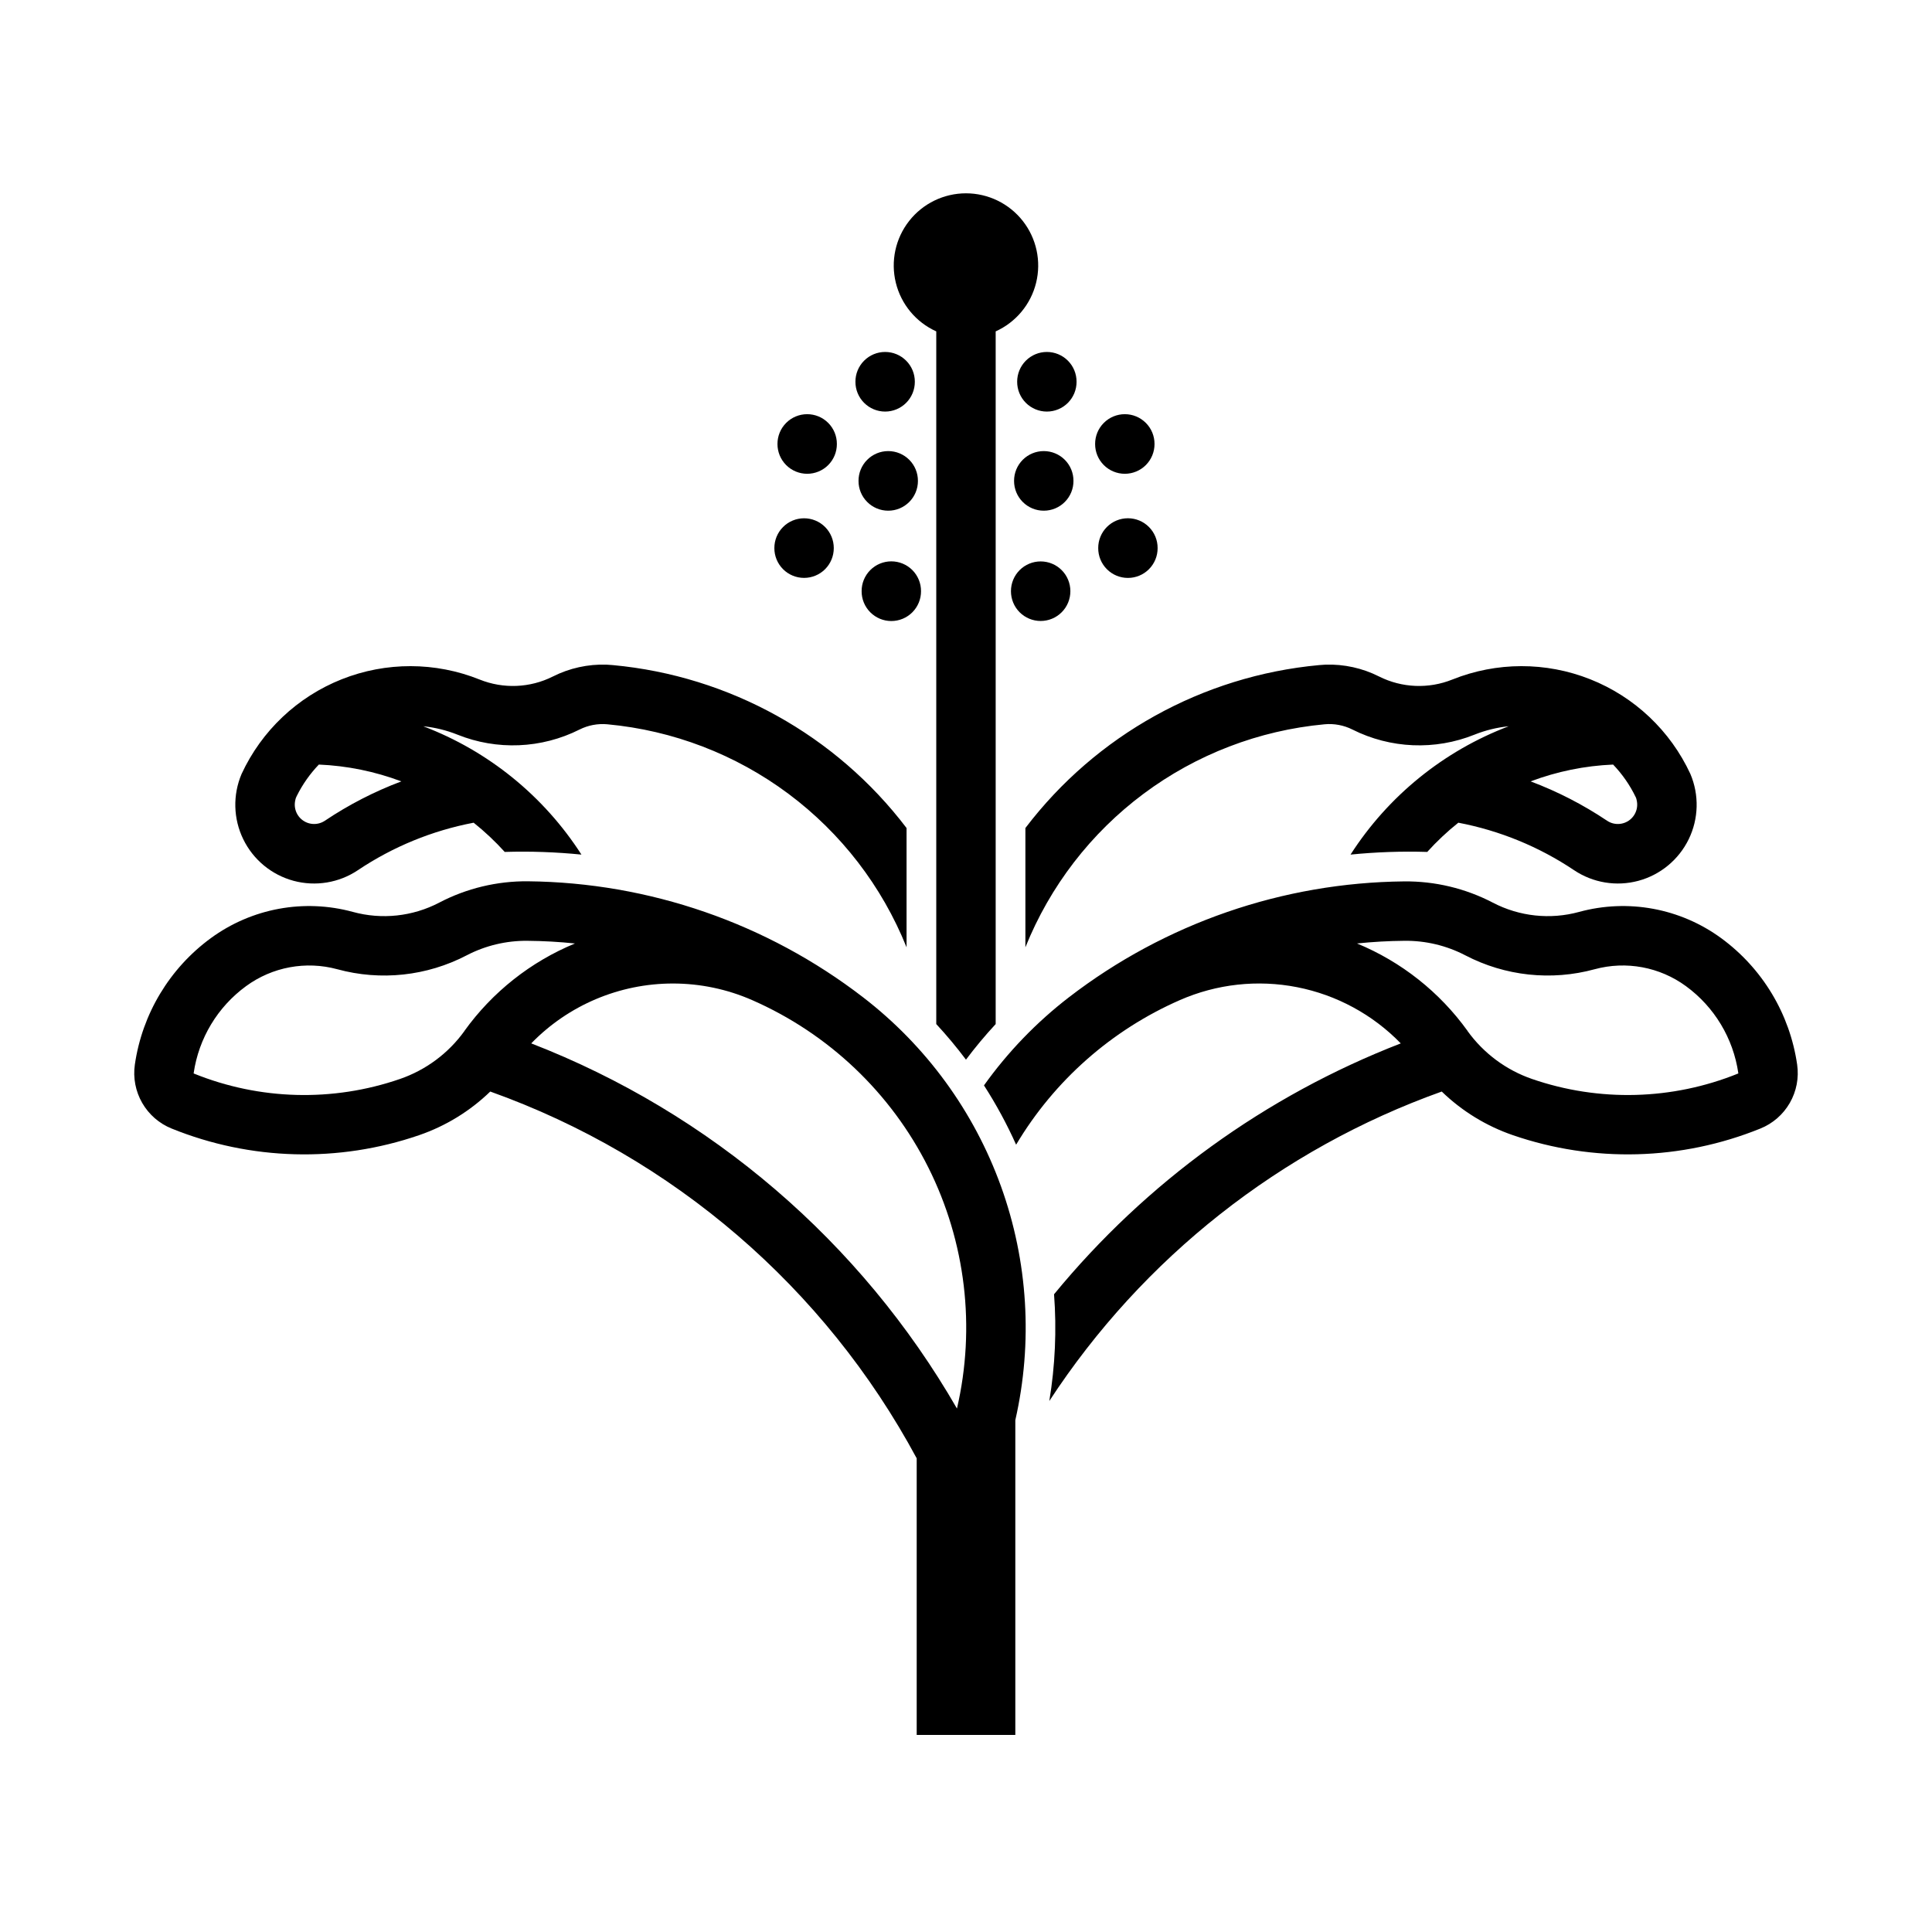
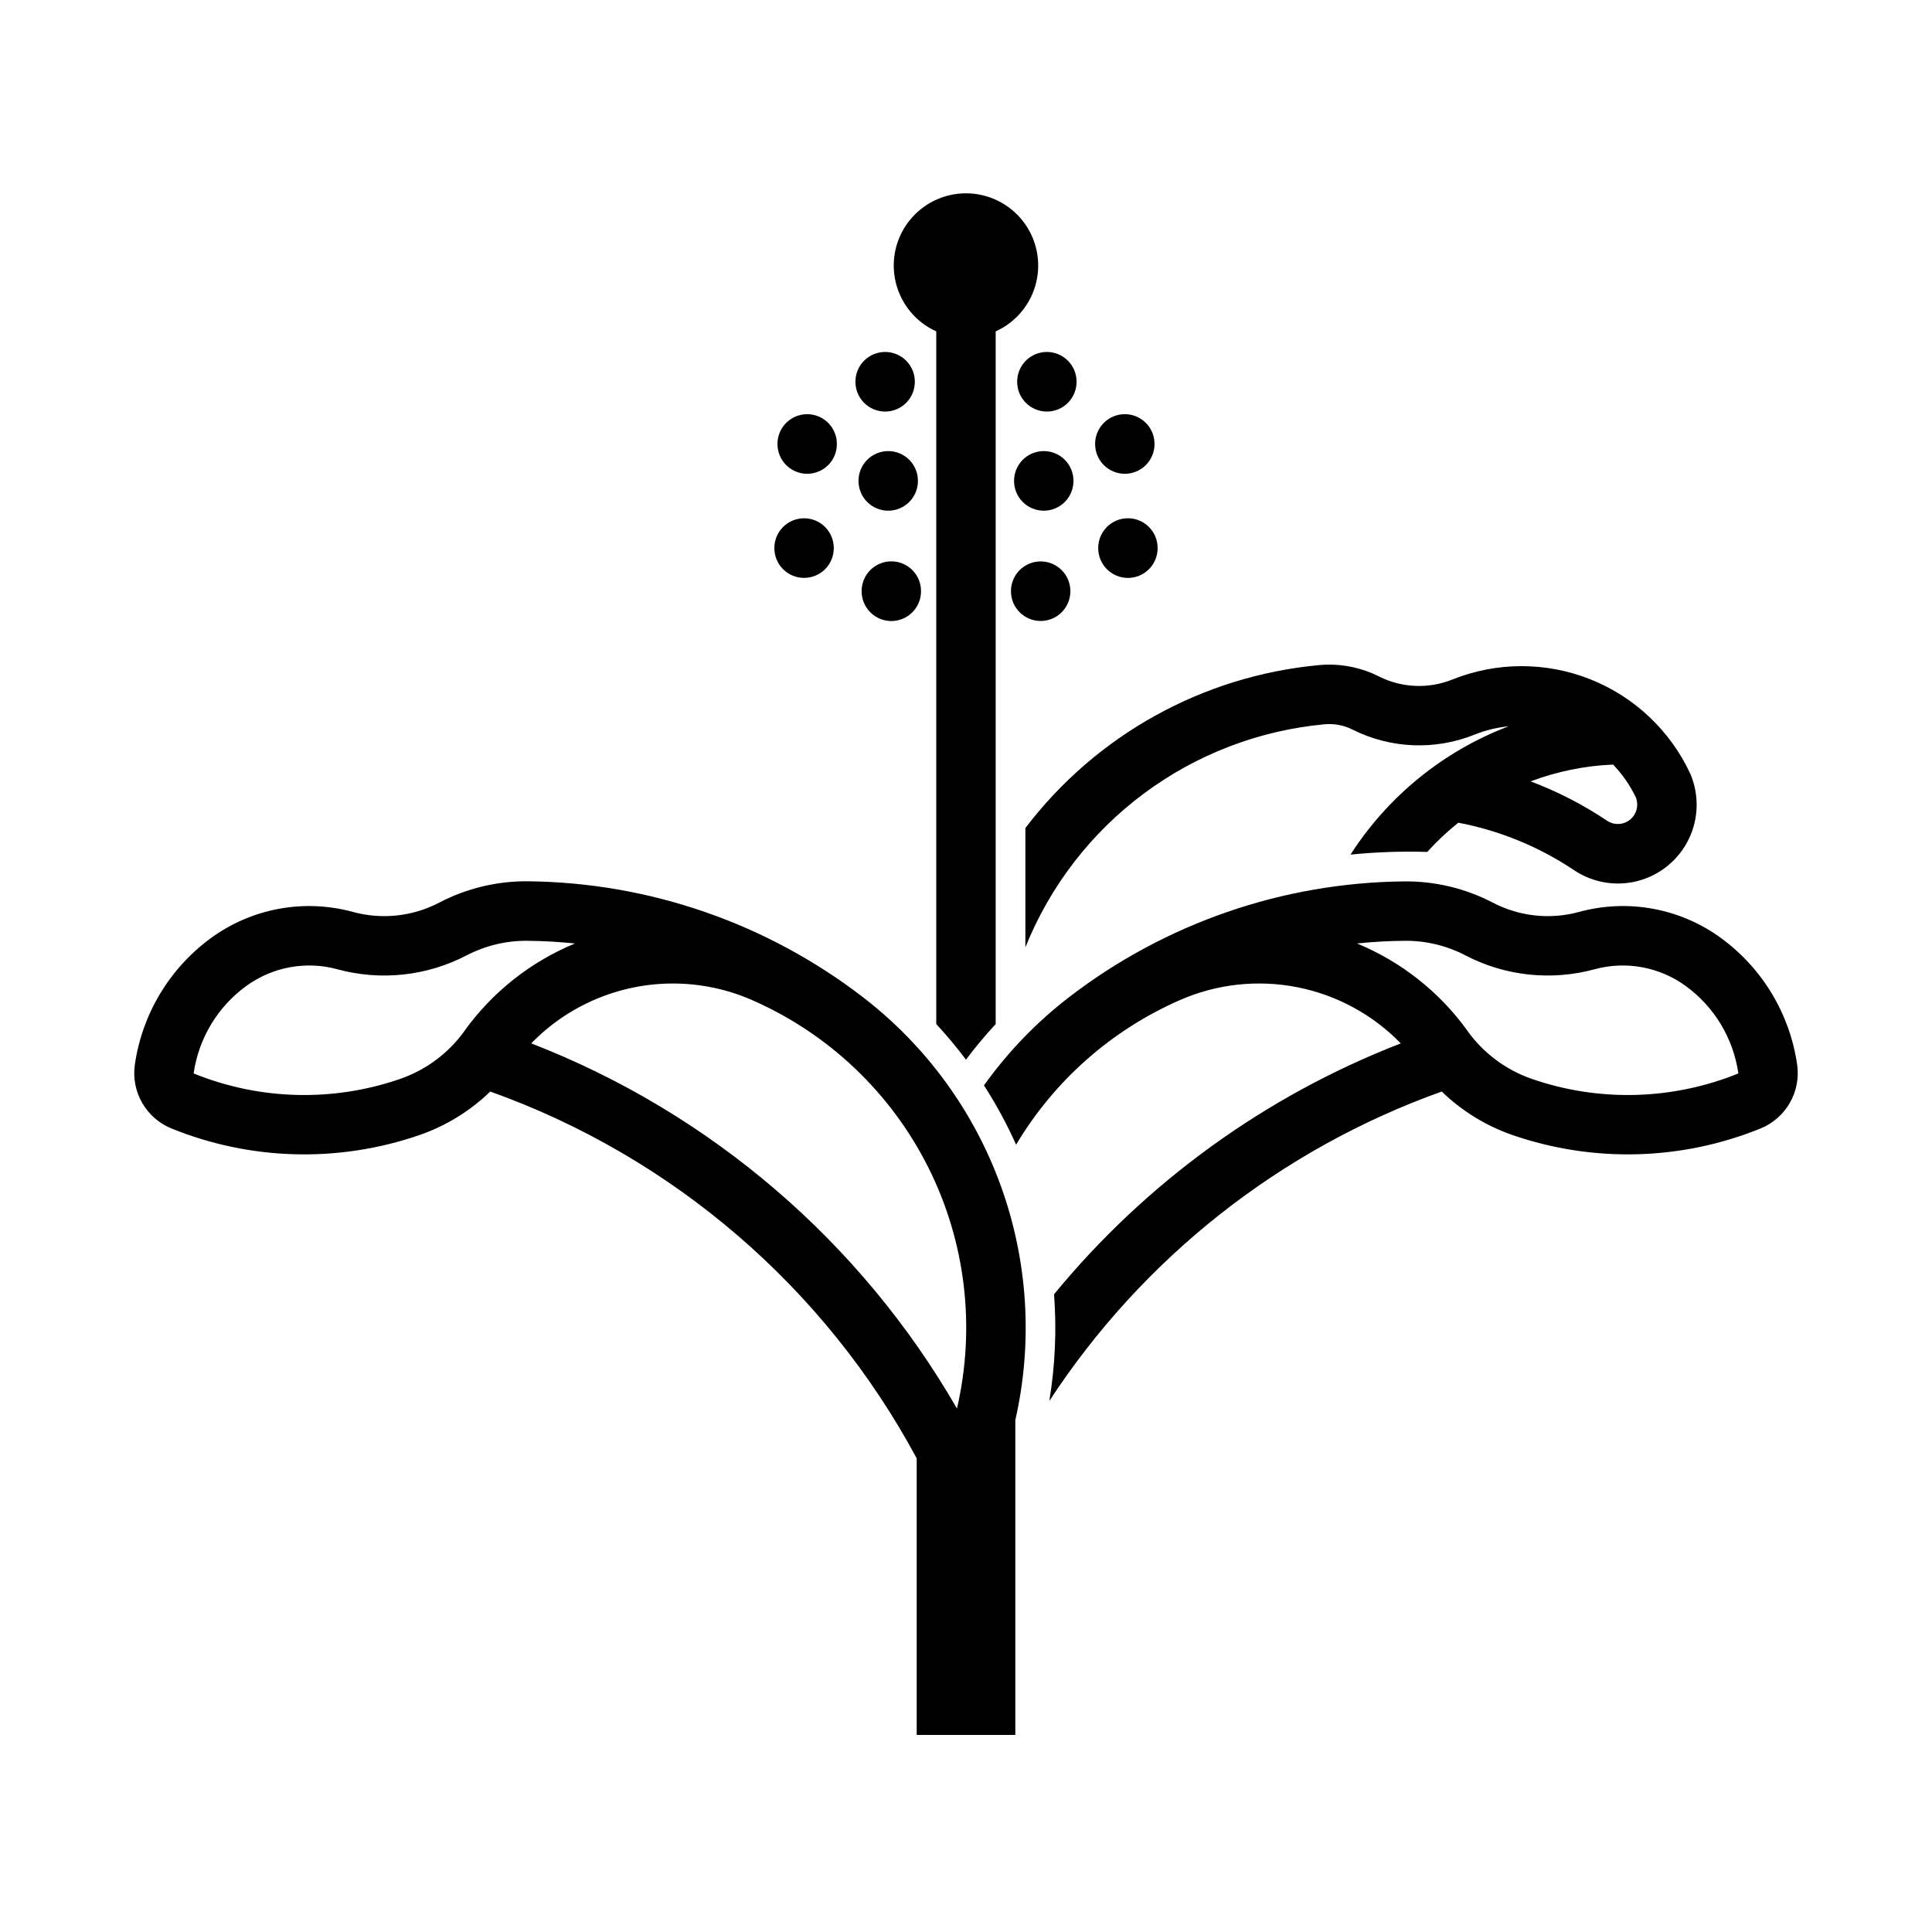
<svg xmlns="http://www.w3.org/2000/svg" fill="#000000" width="800px" height="800px" version="1.1" viewBox="144 144 512 512">
  <g>
    <path d="m283.92 377.55c-8.188-0.078-16.27 1.863-23.523 5.656-7.043 3.68-15.215 4.559-22.879 2.461-12.949-3.535-26.805-0.977-37.641 6.949-10.945 8.012-18.203 20.094-20.141 33.52-0.504 3.508 0.184 7.082 1.949 10.152 1.77 3.074 4.516 5.465 7.801 6.789 20.934 8.48 44.23 9.102 65.59 1.754 7.055-2.426 13.488-6.375 18.848-11.562 48.398 17.301 88.664 51.934 113.01 97.203v73.309h26.137v-83.426c4.68-20.59 3.363-42.086-3.793-61.949s-19.848-37.262-36.582-50.137c-25.469-19.605-56.633-30.391-88.773-30.719zm-0.156 15.773c4.211 0.035 8.422 0.273 12.609 0.707-11.738 4.844-21.891 12.875-29.305 23.188v0.031c-4.25 5.898-10.223 10.332-17.098 12.699-17.773 6.121-37.16 5.609-54.582-1.445h-0.031c0.004-0.012 0.004-0.02 0-0.031h-0.031c0.004-0.008 0.004-0.02 0-0.031 0.004-0.008 0.004-0.02 0-0.031 0.004-0.008 0.004-0.02 0-0.031 1.344-9.227 6.34-17.527 13.871-23.031 6.961-5.102 15.871-6.754 24.199-4.488 11.484 3.137 23.73 1.816 34.285-3.691 4.965-2.582 10.488-3.902 16.082-3.844zm38.562 11.316c7.231 0 14.379 1.496 21 4.398 20.254 8.879 36.766 24.559 46.676 44.324s12.602 42.375 7.602 63.918c-25.465-44.188-65.273-78.336-112.82-96.773 9.855-10.145 23.402-15.867 37.547-15.867z" />
    <path d="m392.12 415.39v-183.57c-5.359-2.418-9.312-7.168-10.715-12.879-1.406-5.711-0.105-11.75 3.523-16.379s9.184-7.332 15.066-7.332c5.879 0 11.434 2.703 15.062 7.332s4.93 10.668 3.523 16.379c-1.402 5.711-5.356 10.461-10.715 12.879v183.57c-2.785 3.004-5.414 6.152-7.871 9.43-2.461-3.277-5.09-6.426-7.875-9.434z" />
-     <path d="m304.73 320.14c-4.922-0.16-9.809 0.918-14.207 3.137-6.062 3.047-13.141 3.336-19.434 0.801-11.719-4.699-24.793-4.723-36.527-0.066s-21.234 13.641-26.539 25.094c-2.363 5.559-2.203 11.867 0.441 17.293 2.641 5.43 7.504 9.449 13.332 11.023 5.828 1.57 12.055 0.543 17.066-2.824 9.27-6.211 19.699-10.488 30.66-12.574 2.949 2.356 5.703 4.949 8.238 7.746 6.785-0.207 13.574 0.031 20.328 0.707-9.973-15.527-24.664-27.449-41.914-34.008 3.102 0.312 6.144 1.059 9.043 2.215 10.484 4.219 22.281 3.727 32.379-1.355 2.281-1.141 4.84-1.621 7.379-1.383 17.371 1.609 33.961 7.977 47.949 18.402 13.984 10.43 24.824 24.512 31.324 40.699v-31.609c-18.742-24.648-46.965-40.309-77.797-43.176-0.574-0.055-1.148-0.098-1.723-0.121zm-76.23 26.477c7.481 0.316 14.859 1.82 21.863 4.457-7.133 2.68-13.934 6.18-20.262 10.426-1.852 1.238-4.289 1.141-6.035-0.238-1.75-1.383-2.402-3.734-1.621-5.82-0.16 0.316-0.312 0.633-0.465 0.953l0.523-1.137c0.039-0.094 0.082-0.188 0.125-0.277 1.52-3.07 3.5-5.891 5.871-8.363z" />
    <path d="m516.08 377.58c-32.141 0.32-63.301 11.09-88.777 30.688-8.621 6.641-16.219 14.516-22.539 23.371 3.231 5.016 6.078 10.27 8.516 15.715 10.113-16.984 25.285-30.383 43.391-38.316 9.766-4.281 20.605-5.477 31.066-3.426 10.465 2.051 20.051 7.246 27.48 14.895-35.836 13.891-67.48 36.789-91.883 66.484 0.715 9.445 0.293 18.941-1.258 28.289 24.785-37.953 61.309-66.754 104-82.012 5.359 5.188 11.797 9.137 18.848 11.562 21.359 7.348 44.656 6.727 65.59-1.754 3.289-1.324 6.031-3.715 7.801-6.789 1.766-3.07 2.453-6.644 1.949-10.152-1.938-13.426-9.195-25.508-20.141-33.52-10.836-7.926-24.688-10.484-37.641-6.949-7.66 2.098-15.832 1.219-22.875-2.461-7.262-3.781-15.34-5.715-23.523-5.625zm0.152 15.742c5.594-0.059 11.117 1.262 16.082 3.844 10.555 5.508 22.801 6.828 34.285 3.691 8.332-2.266 17.238-0.613 24.203 4.488 7.527 5.504 12.523 13.805 13.867 23.031v0.031 0.031 0.031c-0.012 0.004-0.02 0.004-0.031 0v0.031h-0.031c-17.422 7.055-36.809 7.566-54.582 1.445-6.871-2.367-12.844-6.801-17.098-12.699v-0.031c-7.414-10.312-17.562-18.344-29.305-23.188 4.191-0.434 8.398-0.672 12.609-0.707z" />
    <path d="m386.44 245.17c0.008-2.09-0.816-4.102-2.297-5.582-1.477-1.484-3.481-2.316-5.574-2.316s-4.098 0.832-5.574 2.316c-1.48 1.48-2.305 3.492-2.297 5.582-0.008 2.094 0.816 4.102 2.297 5.586 1.477 1.48 3.481 2.316 5.574 2.316s4.098-0.836 5.574-2.316c1.48-1.484 2.305-3.492 2.297-5.586z" />
    <path d="m387.26 271.44c0.008-2.094-0.816-4.102-2.297-5.586-1.477-1.48-3.481-2.312-5.574-2.312s-4.098 0.832-5.574 2.312c-1.48 1.484-2.305 3.492-2.297 5.586-0.008 2.094 0.816 4.102 2.297 5.582 1.477 1.484 3.481 2.316 5.574 2.316s4.098-0.832 5.574-2.316c1.48-1.48 2.305-3.488 2.297-5.582z" />
    <path d="m388.08 300.67c0.012-2.094-0.816-4.106-2.293-5.59-1.477-1.48-3.484-2.316-5.578-2.316s-4.102 0.836-5.578 2.316c-1.477 1.484-2.305 3.496-2.293 5.59-0.012 2.094 0.816 4.106 2.293 5.59 1.477 1.484 3.484 2.32 5.578 2.32s4.102-0.836 5.578-2.32c1.477-1.484 2.305-3.496 2.293-5.59z" />
    <path d="m364.96 289.25c0.004-2.09-0.82-4.102-2.297-5.582-1.477-1.484-3.484-2.316-5.578-2.316-2.09 0-4.098 0.832-5.574 2.316-1.477 1.48-2.305 3.492-2.297 5.582-0.008 2.094 0.82 4.102 2.297 5.586 1.477 1.48 3.484 2.312 5.574 2.312 2.094 0 4.102-0.832 5.578-2.312 1.477-1.484 2.301-3.492 2.297-5.586z" />
    <path d="m365.78 261.66c0.008-2.094-0.816-4.102-2.293-5.582-1.477-1.484-3.484-2.316-5.578-2.316-2.09 0-4.098 0.832-5.574 2.316-1.477 1.48-2.305 3.488-2.297 5.582-0.008 2.094 0.82 4.102 2.297 5.586 1.477 1.48 3.484 2.312 5.574 2.312 2.094 0 4.102-0.832 5.578-2.312 1.477-1.484 2.301-3.492 2.293-5.586z" />
    <path d="m429.3 245.17c0.008-2.09-0.816-4.102-2.293-5.582-1.477-1.484-3.484-2.316-5.578-2.316-2.09 0-4.098 0.832-5.574 2.316-1.477 1.48-2.305 3.492-2.297 5.582-0.008 2.094 0.82 4.102 2.297 5.586 1.477 1.48 3.484 2.316 5.574 2.316 2.094 0 4.102-0.836 5.578-2.316 1.477-1.484 2.301-3.492 2.293-5.586z" />
    <path d="m428.48 271.44c0.008-2.094-0.816-4.102-2.293-5.586-1.477-1.48-3.484-2.312-5.578-2.312-2.09 0-4.098 0.832-5.574 2.312-1.477 1.484-2.305 3.492-2.297 5.586-0.008 2.094 0.82 4.102 2.297 5.582 1.477 1.484 3.484 2.316 5.574 2.316 2.094 0 4.102-0.832 5.578-2.316 1.477-1.48 2.301-3.488 2.293-5.582z" />
    <path d="m427.66 300.67c0.004-2.09-0.824-4.098-2.301-5.578-1.477-1.48-3.481-2.312-5.574-2.312-2.09 0-4.094 0.832-5.574 2.312-1.477 1.48-2.301 3.488-2.297 5.578-0.004 2.094 0.82 4.102 2.297 5.582 1.48 1.48 3.484 2.312 5.574 2.312 2.094 0 4.098-0.832 5.574-2.312 1.477-1.48 2.305-3.488 2.301-5.582z" />
    <path d="m450.78 289.25c0.012-2.094-0.816-4.106-2.293-5.59-1.477-1.484-3.484-2.316-5.578-2.316s-4.102 0.832-5.578 2.316c-1.477 1.484-2.305 3.496-2.293 5.59-0.012 2.094 0.816 4.106 2.293 5.59s3.484 2.316 5.578 2.316 4.102-0.832 5.578-2.316 2.305-3.496 2.293-5.59z" />
    <path d="m449.96 261.66c0.008-2.094-0.816-4.102-2.297-5.582-1.477-1.484-3.481-2.316-5.574-2.316s-4.098 0.832-5.574 2.316c-1.48 1.48-2.305 3.488-2.297 5.582-0.008 2.094 0.816 4.102 2.297 5.586 1.477 1.48 3.481 2.312 5.574 2.312s4.098-0.832 5.574-2.312c1.48-1.484 2.305-3.492 2.297-5.586z" />
    <path d="m495.26 320.14c-0.574 0.023-1.148 0.066-1.723 0.121-30.832 2.867-59.051 18.527-77.797 43.176v31.609c6.5-16.188 17.34-30.27 31.328-40.699 13.984-10.426 30.574-16.793 47.945-18.402 2.543-0.238 5.098 0.242 7.379 1.383 10.102 5.082 21.895 5.574 32.383 1.355 2.894-1.156 5.938-1.902 9.039-2.215-17.25 6.559-31.941 18.48-41.91 34.008 6.75-0.676 13.539-0.914 20.324-0.707 2.535-2.797 5.289-5.391 8.242-7.746 10.961 2.086 21.387 6.363 30.656 12.574 5.012 3.367 11.238 4.394 17.066 2.824 5.828-1.574 10.691-5.594 13.336-11.023 2.641-5.426 2.801-11.734 0.441-17.293-5.309-11.453-14.809-20.438-26.543-25.094-11.734-4.656-24.809-4.633-36.527 0.066-6.293 2.535-13.371 2.246-19.434-0.801-4.398-2.219-9.281-3.297-14.207-3.137zm76.23 26.477c2.441 2.547 4.465 5.461 5.996 8.641l0.523 1.137c-0.148-0.32-0.305-0.637-0.461-0.953 0.781 2.086 0.125 4.438-1.621 5.82-1.746 1.379-4.188 1.477-6.035 0.238-6.332-4.246-13.133-7.746-20.266-10.426 7.004-2.637 14.383-4.141 21.863-4.457z" />
  </g>
</svg>